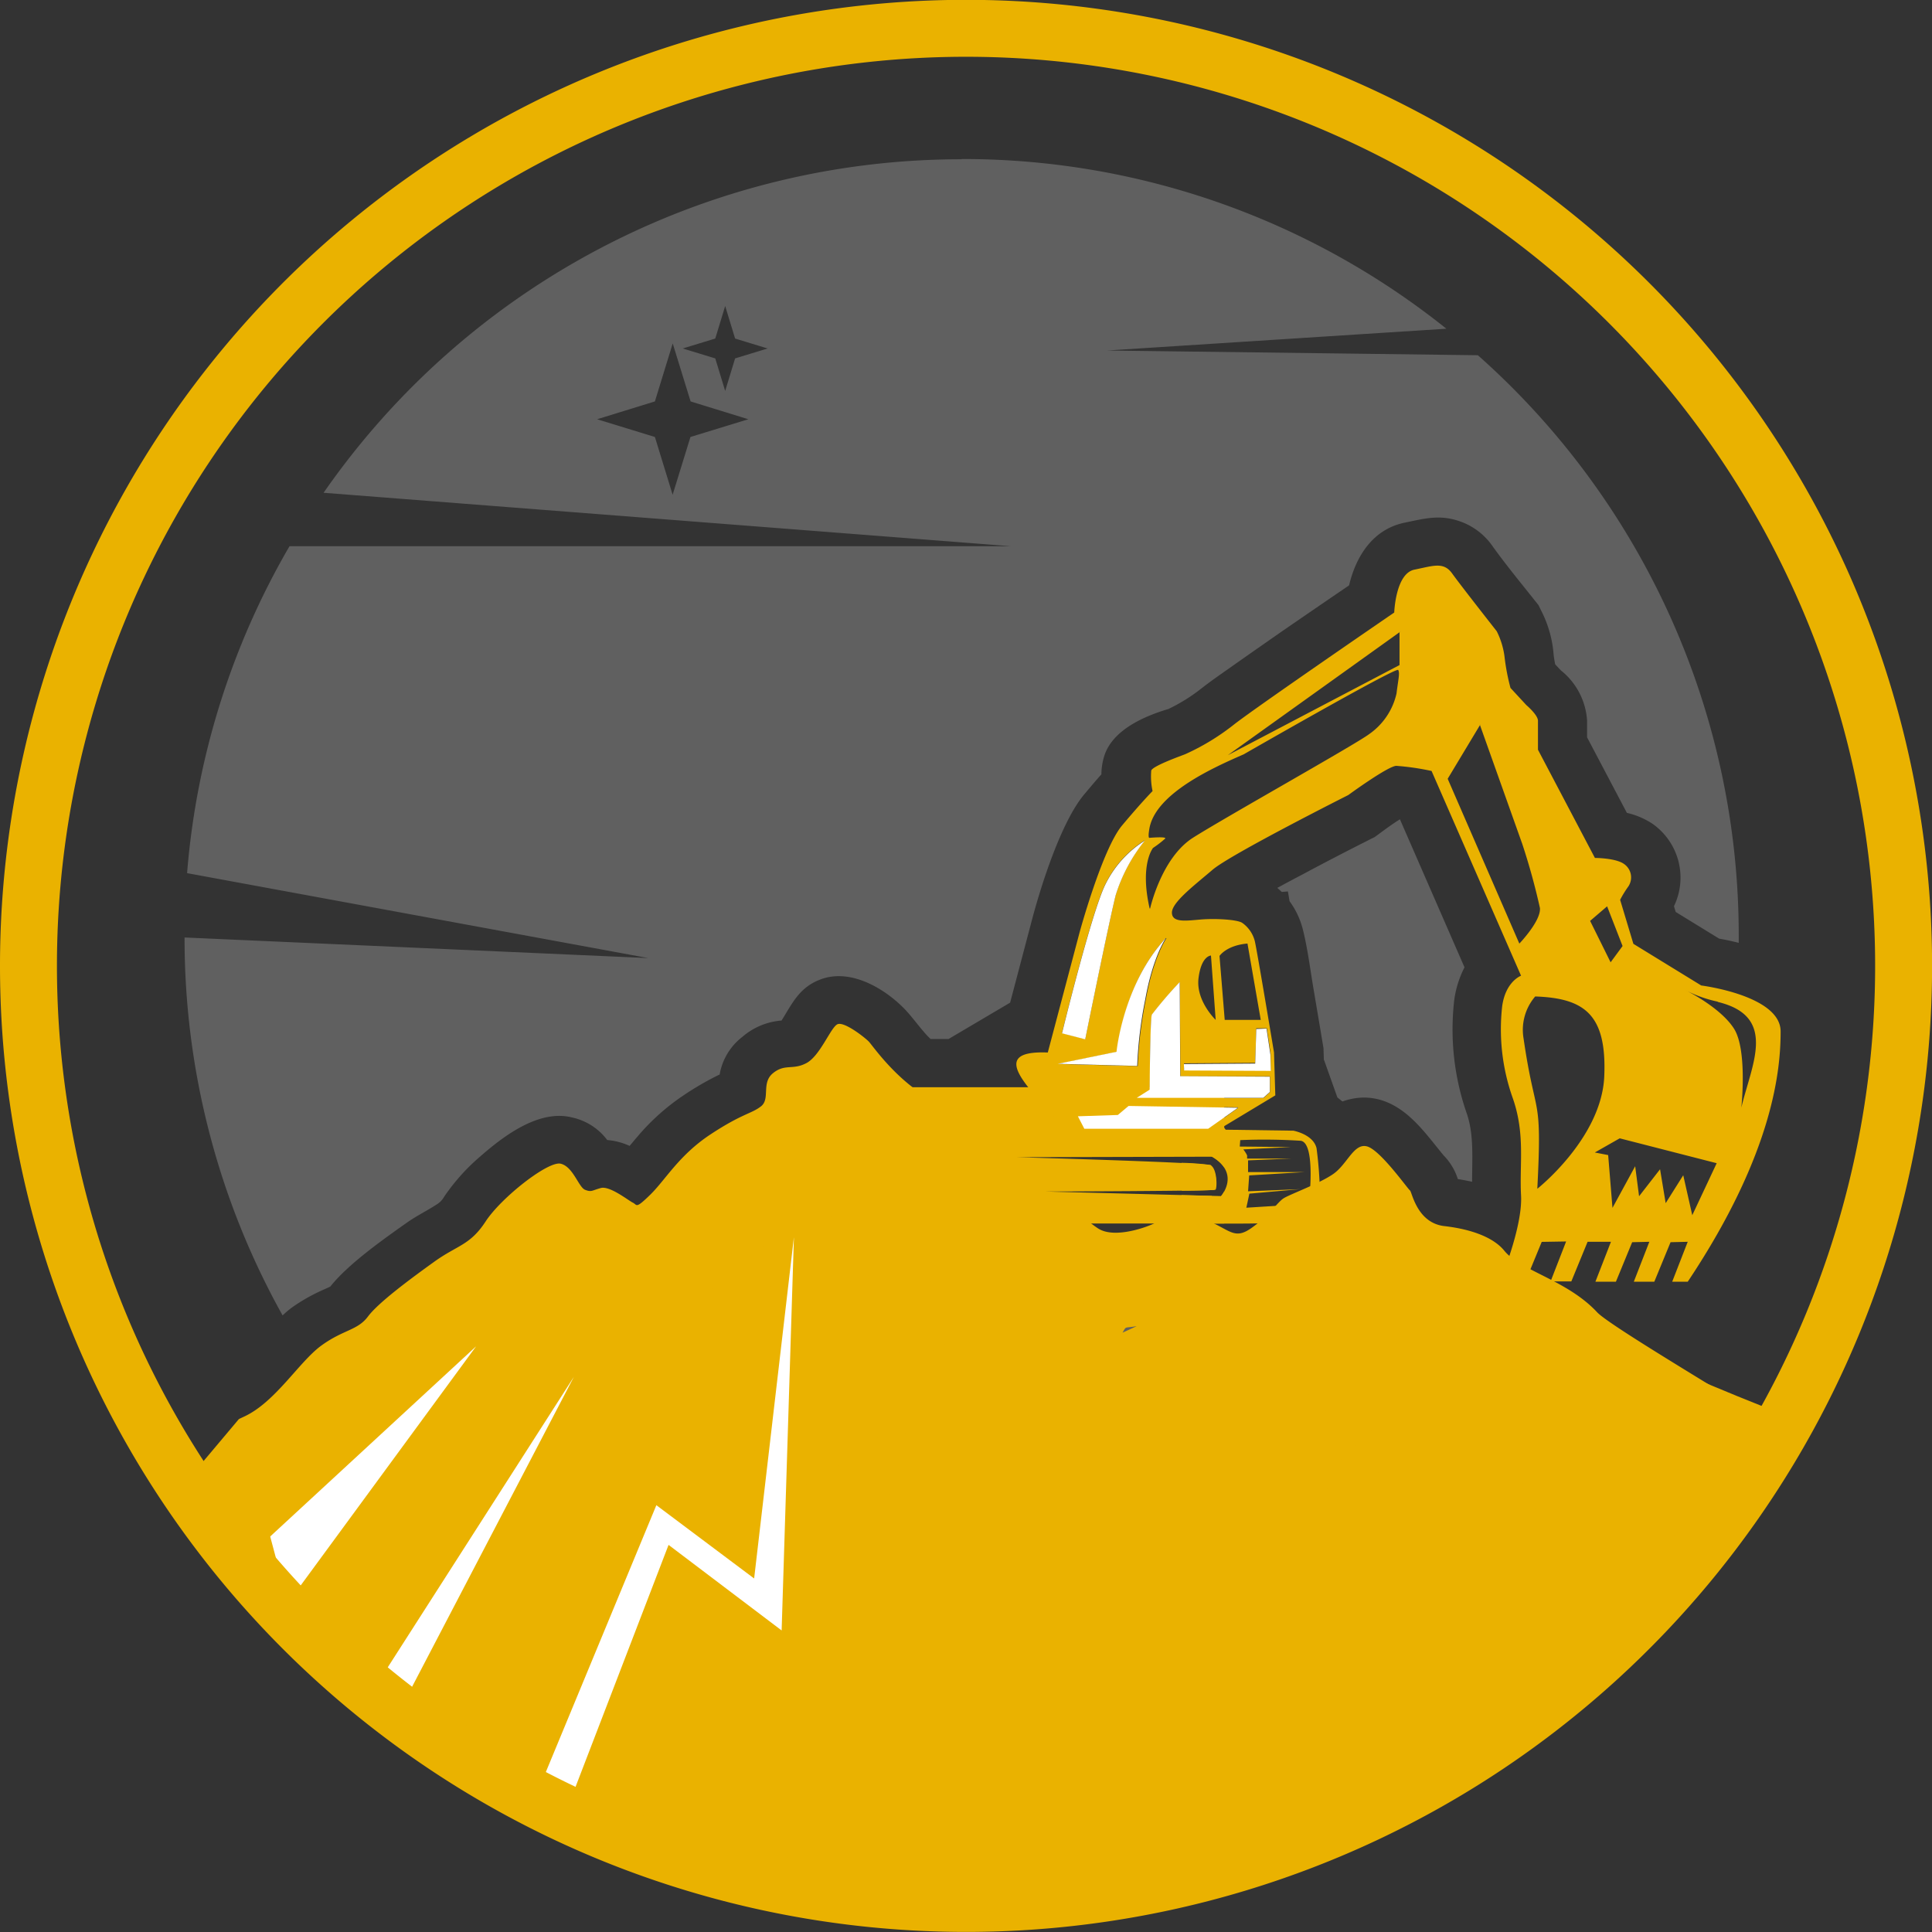
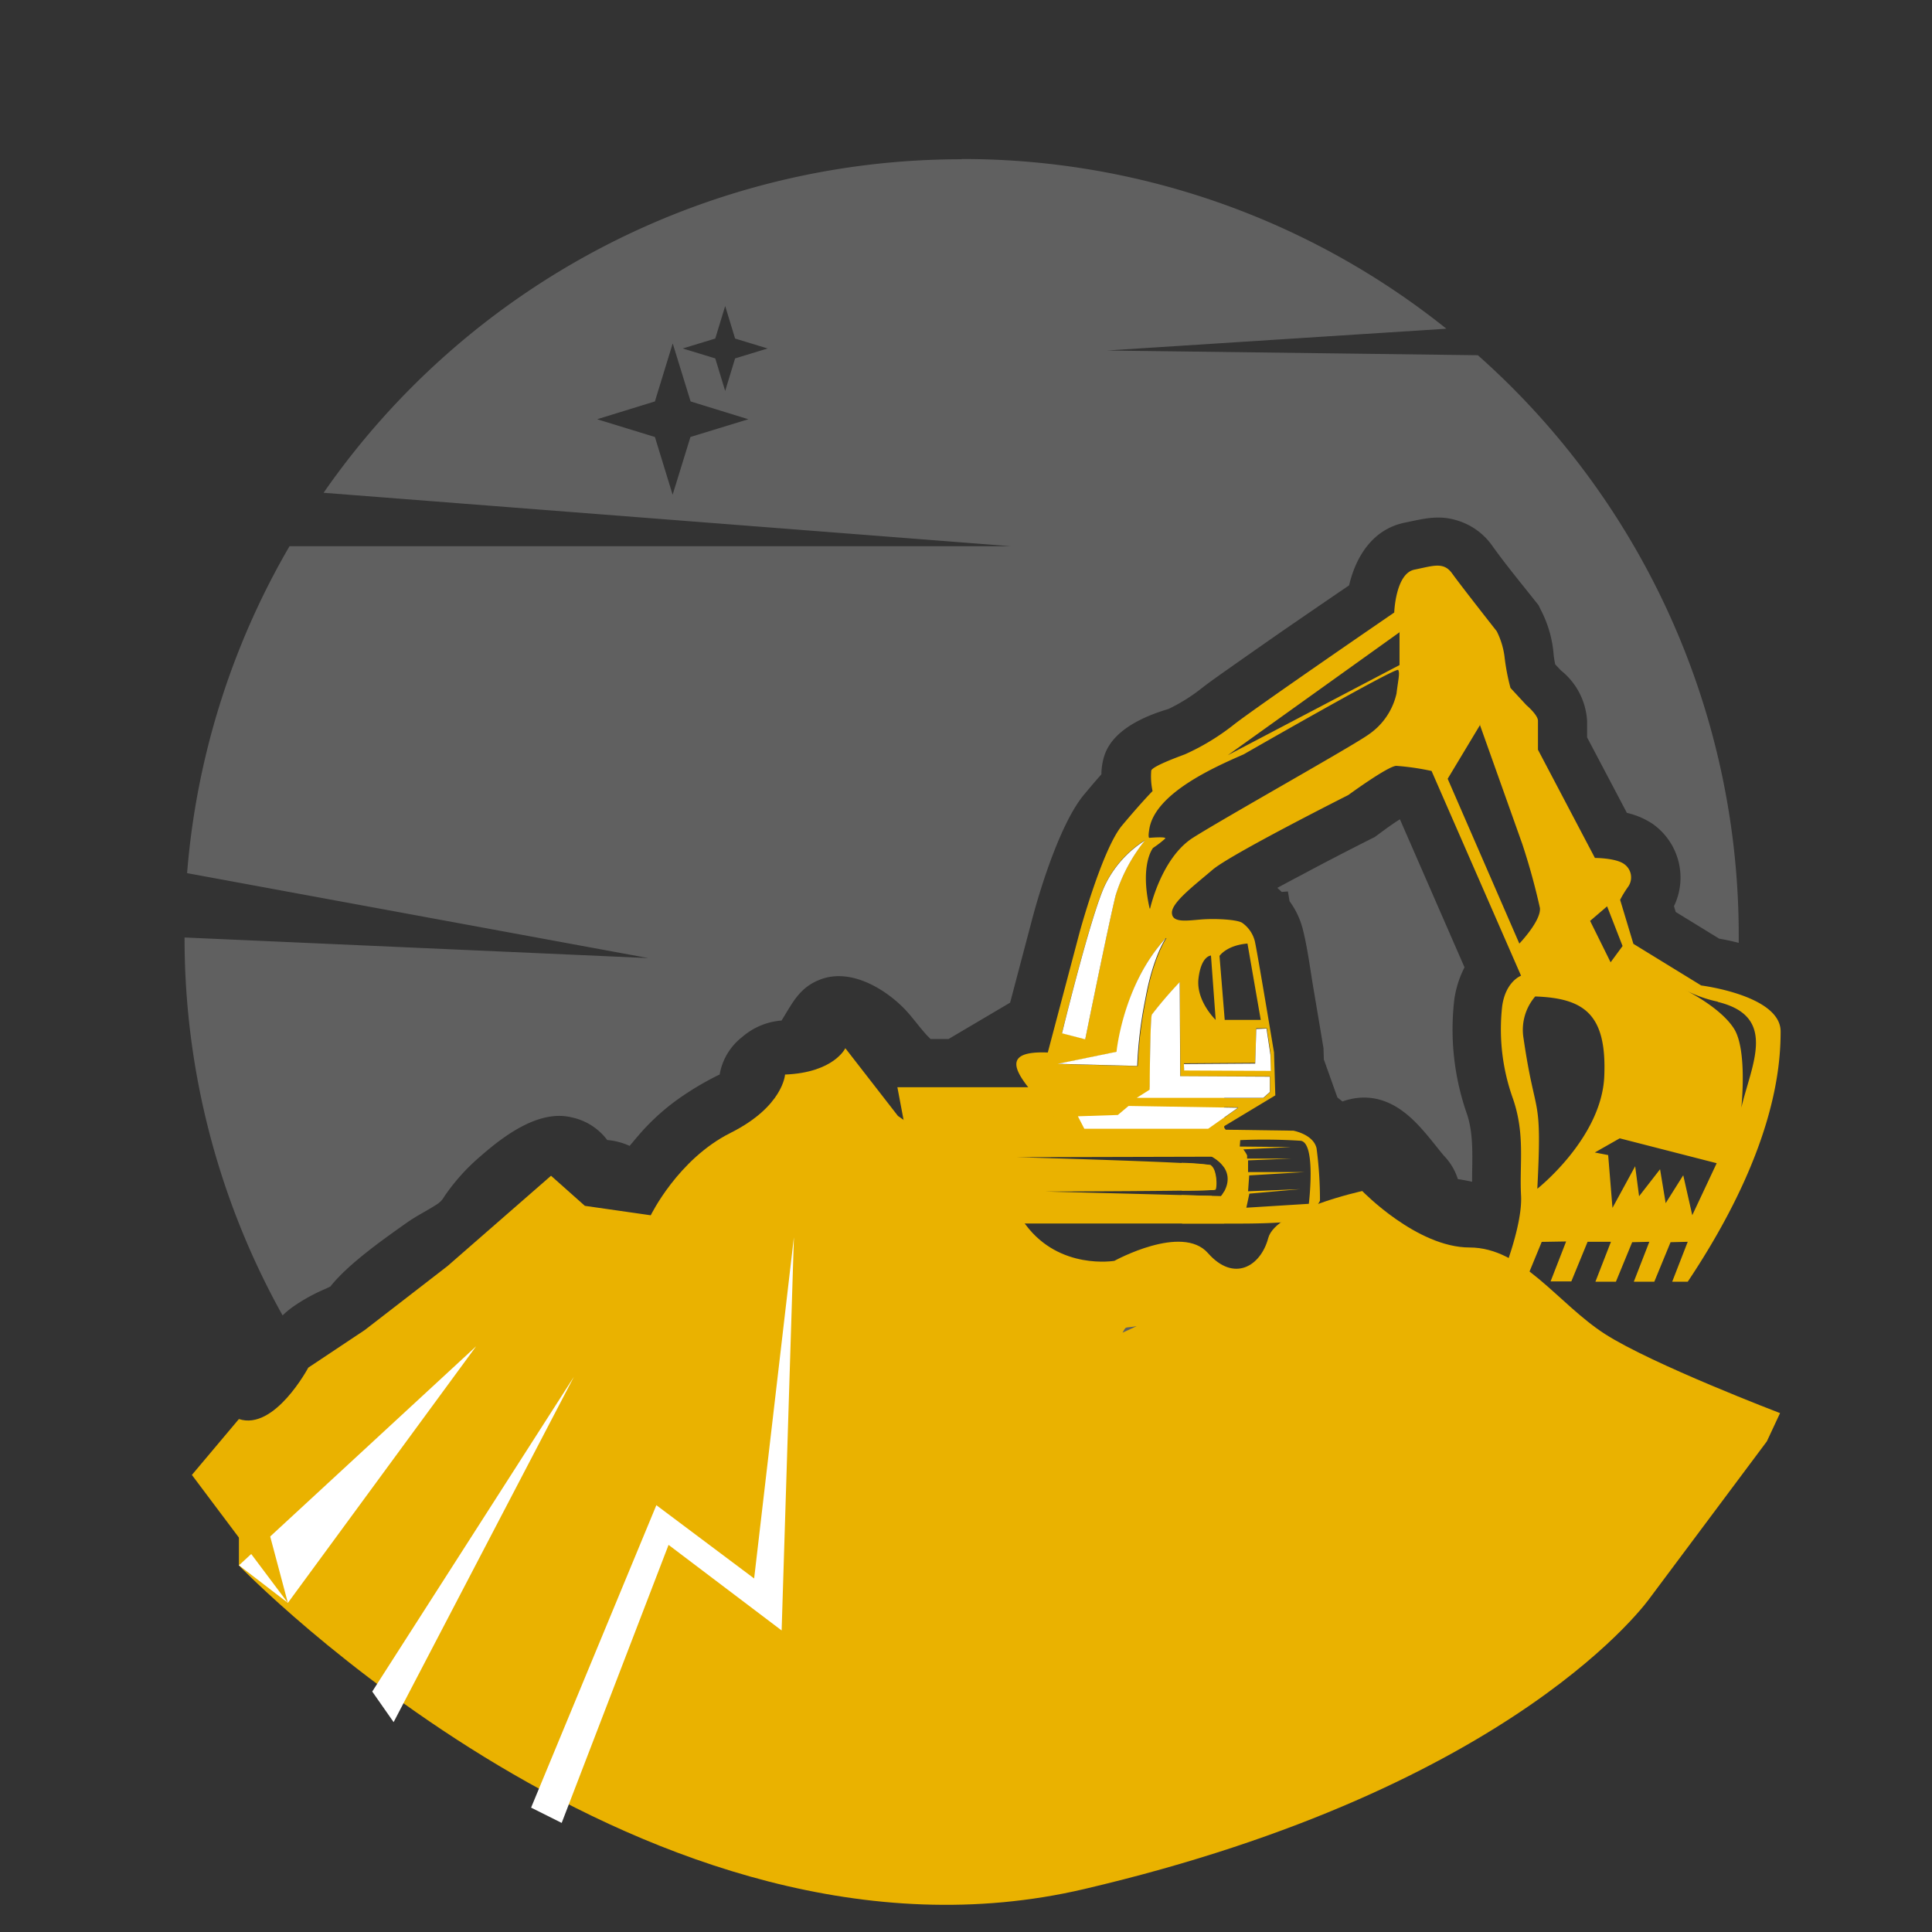
<svg xmlns="http://www.w3.org/2000/svg" viewBox="0 0 237.51 237.51">
  <rect x="0" y="0" width="237.51" height="237.51" fill="#333333" stroke="none" />
  <defs>
    <style>.cls-1{fill:#eab200;}.cls-1,.cls-2,.cls-3{fill-rule:evenodd;}.cls-2{fill:#fff;}.cls-3{fill:#606060;}.cls-4{fill:none;stroke:#eab200;stroke-miterlimit:10;stroke-width:7px;}</style>
  </defs>
  <title>earth-moving</title>
  <g id="Layer_2" data-name="Layer 2">
    <g id="Layer_1-2" data-name="Layer 1">
      <path class="cls-1" d="M29.37,174.45v18s50.43,52.29,103.87,39.79,69.63-35.85,69.63-35.85l14.34-19.2,1.62-3.47s-15.73-6-21.52-9.72-10.17-10.64-16.65-10.64-13.19-6.94-13.19-6.94-10.64,2.31-11.56,5.78-4.22,5.48-7.41,1.85S137,155,137,155s-6.71,1.16-10.88-4.4-15.73-13.41-15.73-13.41l-6.47-8.33s-1.39,3-7.41,3.24c0,0-.23,3.93-6.7,7.17S80,149.4,80,149.4l-8.1-1.16-4.16-3.7-12.72,11.1-10.18,7.87-6.94,4.62S33.76,175.91,29.37,174.45Z" />
      <path class="cls-1" d="M110.32,133.66H150.5v9.85A4.24,4.24,0,0,0,149,142.2l-24,.06s23,.63,23.82,1,.83,2.84.6,3-20.81.22-20.81.22l21.5.56a3.15,3.15,0,0,0,.38-.56v3.93h-37Z" />
-       <path class="cls-1" d="M29.37,174.45l.68-.32c3.83-1.79,6.73-6.73,9.45-8.71s4.45-1.85,5.74-3.58,5.32-4.7,8.16-6.74,4.38-2,6.3-4.94,7.69-7.47,9.23-7.1,2.2,2.9,3,3.21.82.08,1.93-.22,3.38,1.53,3.94,1.8.29.83,2.16-1,3.52-4.85,7.41-7.41,5-2.51,6.18-3.43,0-2.88,1.48-4.08,2.41-.34,4.11-1.24,3-4.44,3.83-4.78,3.31,1.6,3.83,2.13,4,5.74,9.24,7.9,4.32,4.82,4.81,5.26,3.22,5.18,6.92,5.74,5.13,2.72,7.23,4.08,6.36-.31,7-.68a6.51,6.51,0,0,1,6-.47c3.18,1.21,3.65,2.63,5.81,1.12s3.21-3.15,3.95-3.65,4.36-1.79,6.12-3,2.56-3.87,4.2-3.4,5,5.25,5.25,5.4.83,4,4.23,4.39,6.05,1.42,7.35,3c2,2.5,7.76,3.64,11.43,7.59,1.1,1.19,9.22,6.11,14.9,9.6v1.89a1.62,1.62,0,0,0-.69-.37c-1.12-.12-.44,1.3.55,2.72l.14.22v1.08a3.26,3.26,0,0,1-1.62-.74c-1.76-1.24-6.9-6-7.68-6.17s-2.81.78-.4,2.85,6.12,5.54,6.92,6.81,1.17,2.31,0,1.51a36,36,0,0,1-5.37-3.92c-1.49-1.52-3.62-3.52-4.45-3.74s.09.89-.9.86-1.05-1.32-1.42-.83-.15,1,.53,2.78.06,3.34-1,1-2.9-5.56-3.74-6.18-2.59-1.51-2.07.59a13.57,13.57,0,0,0,2,4.75c.56.56,2.69,4.36,3.46,5.53s2.41,3.06,1,2.69-4-3.52-5.59-5-2-3.06-2.66-2,.34,3.18.77,5.12.25,4.42-.49,2.78-2.1-4.35-2.1-4.57-2.72-5.77-5-7-2.54-1.51-3.31-.31-1.39,6.18-2.07,5.53-.12-1.73-.37-3.58-3.36,2-3.86,2.66-2.75,3.83-3.18,4-1.27,0-.71-.86,1.76-2.2,1.73-2.85-.19-1-.9-.52-1.76,2.07-2.71,2.84-4.11,4.26-5,3.06,1.83-2,3.56-3.86a51.34,51.34,0,0,1,4.34-4.11c.41-.36.46-.05,1.39-1s3.13-2.71,4-4.84a7.77,7.77,0,0,1,3.43-3.7c.81-.47,0-5.84.77-6.21s1.83,1.6,3,2.62,2.35.19,2-2.19-3.21-3.92-3.21-3.92-4.45.18-6-2-2.34-2.81-3.21-2.81-2,.31-2,.9a18.84,18.84,0,0,1,.21,3.79,9.39,9.39,0,0,0,.77,4.51c.47.65,2.85,3.25,2.91,4.08s.77,2.81-.22,1.61-2.22-2.75-3-2.54-2.28.81-2.62.38-.37-.9-1-.31a32.33,32.33,0,0,0-3.83,4.91c-.25.68-.22.37.28,2.62a25,25,0,0,1,.61,4.36,9,9,0,0,1-.83,2,15.76,15.76,0,0,0,.28-3.33c-.12-1.21-1.76-2.29-1.82-3.21s-.74-1-.74-1a9.23,9.23,0,0,1-2.6,3.43c-2,1.76-8.52,5.83-8.52,5.83s7.13-6.3,9-8.61,4-6.89,5.32-7.69,4-2.54,4-3.43-2.5-4.88-2.69-5.93-1.39.46-1.63,1.23a3.58,3.58,0,0,1-1.15,1.49,7.63,7.63,0,0,0,.53-3.77,12.61,12.61,0,0,1-.34-1.27,14,14,0,0,0-3.37,4.63c-1.79,3.46-2.9,5.9-4.69,7.82s-3.68,4.11-4.6,4.35-3,.77-3.12,1.39,1,6.8.27,6.46-1.35-3.58-2.34-4.23-.9-1.86-1.79-1.39a15.47,15.47,0,0,0-4.39,5,5.64,5.64,0,0,0,.28,3.58s1.14,3.28.28,3.25-.78-1.27-1.7-2.75-1.36-3.49-2.84-1a14,14,0,0,1-4.61,4.63c-.74.37-3.09-.12,1.42-3.77s5-4.54,5-4.54,1.67-4.2,3.89-5.4,4.32-1.82,6.15-3.4,1.14-2.72,1.14-2.72-1.64-.74.58-2.84,2.88-3,2.2-4.14-4.11-2.53-4.91-2.32-2.07,1.55-4.14,2.35-4.51.53-5.5,1.18a15.39,15.39,0,0,0-2.9,3.86c0,.18-1.39.18-1.67,1s0,3-.22,4.13a13.06,13.06,0,0,1-.52,2.14s.4-1.95-.16-2.66-1.88,2-3,3.09a47,47,0,0,1-4.82,3.24s3.77-2.87,4.82-5.47,2.59-5.77,3.09-6.17,2.56-3.12,2.47-3.52-1.76-.22-2.13.21-1.08-.18-1.08-.18-.9.06-2.17,1.6a69.19,69.19,0,0,1-5,4.88,27.39,27.39,0,0,0,2.56-5.37c.47-1.92,1-3.29-.06-3.29s-2.41,2.59-2.85,3.46-2.41,4.46-4.42,5.88a23.38,23.38,0,0,1-3.8,2.19s3-2.28,4.05-4.29,1.6-2.62,1-2.28-2.13,1.48-2.13,1.48a16.49,16.49,0,0,1,2.44-4.51c1.49-1.73.74-4.88-1.48-6s-3.43-1.18-4.14.55-1.11,2.17.47,4.42.92,2.75.92,2.75a4.87,4.87,0,0,0-2.59-2.87c-2.13-1.05-2.72-1.21-4.57.37s-5.42,1.4-5.42,1.4,3.13-2,3.56-2.79,3.25-1,3.56-2.83.58-1.51,1.57-3.09-1.17-2.59-1.14-4,.28-3.37-.16-3.68-1.48-1-3.09,1.08-3.39,3-3.58,4.05-.43,2.59-.49,3.09a30.61,30.61,0,0,1-6.74,8.06c-2.9,2.1-3.33,2.16-3.33,2.16s5.74-5.62,5.56-7.84-.31-3.4-.31-3.4-4,4.57-4.14,6.05A8.37,8.37,0,0,1,92,157.83s-.06-2.29-.12-2.66-2.48,1.55-3.53,2.72-4.81,1.3-4.81,1.3A8.77,8.77,0,0,0,87,156.63a39.17,39.17,0,0,1,6.3-5.56c1.39-.87,3.93-4.48,4.08-4.48s2.66-2.32,3.46-3,.34-3,2.66-3.95,3.58,1.45,3-1.7-.37-3.52-1-4.48-2.68-1.64-2.93-1.7-2.22,1.55-3.68,1.58-2.44-1.05-2.68.55.71,2.13-3.34,4.6a23,23,0,0,0-7,6.4c-.62,1-1.3.31-2.62,1.11s-.87,2.72-.25,3.64,1.7.47,1.7,1.36-3.68,5-4.2,5.9-1.33.71-.65,1.95,2.47,3.58,2.53,5.12,3.46,3.9,3.65,4.95-2.72-.13-4.08-.87a4.21,4.21,0,0,0-5.07,1.73c-1,1.85-2.22,3.89-1.23,5.68a34.12,34.12,0,0,1,2,5.66s-2-4.39-3.31-5.28-1.57,0-2.75,1.54S65,182,65,182a22.52,22.52,0,0,0,5.38-5.71c1.82-3.12,3.33-2.72,4.14-4.54s.09-4,2.22-6,2.5-2.94,1.21-4.48-1.64-1.76-2.23-1.27-1.23,1.95-2.07,2.44-3,2-3,2,2.5-3.12,2.74-3.34,1.49-2.72,2.85-3.8,1.08-5.15-.59-5.93-2.07-1.51-2.87-.12-2.41,2-2.69,3.24a26.54,26.54,0,0,1-1,2.91,7.84,7.84,0,0,1-.65-3.19c0-1.51-.71-2.68-1-1.6a16,16,0,0,1-3,4.35,16,16,0,0,1-2.23,1.58,29.83,29.83,0,0,0,1.64-2.75,18.13,18.13,0,0,0,1.08-3.18,10.15,10.15,0,0,0-2.62,2.53,11.36,11.36,0,0,0-1.33,4.11c0,1.33-.16,3.43-.16,3.43a24.07,24.07,0,0,0-.68-4.3c-.4-.95-.77-1.29-1.26-.21s-2.13,3.3-2.35,4.35a6.87,6.87,0,0,1-1.88,2.5,20.85,20.85,0,0,0,1.32-2.93c.07-.53-1.14-.4-1.88.46s-3.52,2.44-4.42,3.15A12.58,12.58,0,0,0,48,167.28s1.88-2.53,2.37-3.21-.37-.44-.89-.1a5.17,5.17,0,0,1-1.36.53,4,4,0,0,1,2.38-1.88c1.91-.75,5.22-2.85,5.47-3.43a22.28,22.28,0,0,1,4.63-4.64,24.5,24.5,0,0,0,4.57-4.75,9.84,9.84,0,0,0,.8-2.1s-6.3,4.45-8.15,7.35-6.24,3.95-7.23,4.75-4.45,5.87-5.81,8.22a29.41,29.41,0,0,1-4,5,20.68,20.68,0,0,0,1.79-5c.16-1.7-.25-1.67-.25-1.67a22.59,22.59,0,0,0-4.57,4.6A15.92,15.92,0,0,1,34,175c-.34.22-2.74,1.14-3.21,1.85s-.55,2-1.39,3.09v-5.46Zm96.68-1.23c-1.49,1.76,1.23.1.52.65a17.84,17.84,0,0,0-2.59,2.66c-1.18,1.39-1.45.18-3.71,1.67s-5,4-4.88,5.12,2.87-2.1,6.09-3.61,4.41-.46,5.77-.77-.12-.77-.93-1.55.5-1,2-2.65,3.65-3.83,3.65-4.33-.47-.09-1.92.93a16.65,16.65,0,0,1-4,1.88ZM89,181c-.92,1.48,2.66.8,5.13-.13a8.76,8.76,0,0,0,3.77-2.72,4.12,4.12,0,0,0,2.72,0c1.11-.55,5.13-3.15,2.35.38s-5.19,4.81-3.15,3.76,5.49-3.89,7.35-5.12,4.69-1.61,5.31,0-1.73,2.28-4.08,5.74-.8,1.67.5,1.05,10.93-11,10.81-12.11-4.2,1.42-6.3.68,2.84-4.32,1.35-4.38-7.84,6.11-8.09,4.94,6.8-7.35,5.38-7.6-9.21,8.9-10.94,9-1.05-1.18-2.47-.31S89,181,89,181Zm-6.6-4.31c.74-.37,5.89-5.44,6.94-5.28a27.61,27.61,0,0,0,7.48-1,27.43,27.43,0,0,0,4.63-2.16s-7.78,2.22-7.13.95a11.11,11.11,0,0,1,2.25-2.62l4.79-7.23s-3.52,2.78-4.57,3.4a19.06,19.06,0,0,1-4.14,1.17s2.16.25,1.85.93-1.83,1.68-2.55,2.21-.26,1.4-.67,1.7-3.48,1.68-3.68,2S82.44,176.67,82.44,176.67Z" />
      <path class="cls-1" d="M207.57,157.57h-2l1.91-4.91-2.11.05-2,4.86h-2.52l1.91-4.91-2.11.05-2,4.86h-2.52l1.91-4.91-2.87,0-2,4.87h-2.55l1.91-4.91-3,.05-2,4.86H184.4s2.8-6.65,2.59-10.56.53-7.49-1-11.92a25.24,25.24,0,0,1-1.32-11.35c.42-3.06,2.32-3.75,2.32-3.75l-11-25.17a30.54,30.54,0,0,0-4.33-.63c-1,0-5.91,3.59-5.91,3.59s-14.46,7.28-16.68,9.18-5,4-5,5.27,1.74,1,3.54.85,4.48,0,5.1.41a3.92,3.92,0,0,1,1.55,2.25c.25,1,2.36,13.68,2.36,13.68l.16,5.28-6.39,3.85.29.37L159,139s2.45.44,2.85,2.16a48.33,48.33,0,0,1,.42,6.46,6.26,6.26,0,0,1-1.93,2.19c-1.11.64-7.83.61-7.83.61h-7.19l-.21-2.17a7.49,7.49,0,0,0,.14-1.33l3.74.1a5,5,0,0,1-.72,1.1,2.84,2.84,0,0,0,1.84-1.07h0s2.41-2.75-1.08-4.83c-.72-.47-2.31-.41-3.91-.12-.18-.89-.51-1.53-1.06-1.61a25.65,25.65,0,0,0-2.82-.14,11.74,11.74,0,0,0-5-.36s-2.32-.58-5.33-1.23c-4.16-4.8-9.9-9.68-2.1-9.37l3.91-14.77s2.79-10.24,5.22-13.14,3.75-4.23,3.75-4.23a8.51,8.51,0,0,1-.16-2.53c.21-.58,3.8-1.85,4.17-2a28.57,28.57,0,0,0,5.86-3.54c2.27-1.84,19.84-13.88,19.84-13.88s.16-4.8,2.48-5.27,3.59-1,4.64.47S184,77.6,184,77.6a9.72,9.72,0,0,1,.95,3.06,26.68,26.68,0,0,0,.74,3.91l1.95,2.11s1.43,1.21,1.43,1.93,0,3.56,0,3.56l7,13.3s2.56,0,3.59.75a2,2,0,0,1,.51,2.77,13,13,0,0,0-1,1.63l1.63,5.41,8.34,5.12s9.76,1.22,9.76,5.65-.74,14.77-11.42,30.77Zm-62.29-11.19c2,0,3.5-.06,4-.1a3.24,3.24,0,0,0-.44-3.06,31.18,31.18,0,0,0-3.57-.27,20.73,20.73,0,0,1,0,3.43Zm65.89-23.24a15.78,15.78,0,0,1-4-1.43s4.33,2.11,6,4.75.9,9.71.9,9.71c1.25-5.3,4.51-11.21-2.9-13Zm-67.84-7.82c-5.28,5.7-6,14-6,14l-7.23,1.48,9.77.26a51.85,51.85,0,0,1,1-8.23c.95-5.28,2.53-7.49,2.53-7.49Zm12.78,17-11,0-.06-11.57a49.93,49.93,0,0,0-3.43,4c-.21.52-.27,9.23-.27,9.23l-1.58,1,15.55,0,.81-.72s0-1.75,0-1.88Zm-.41-5.91-1.26,0-.13,4.25-8.76.06,0,.79,10.66.05,0-2-.48-3.19Zm-3.51,9.72L138.74,136l-1.32,1.11-4.91.16.79,1.53h15.23l3.66-2.59Zm-18.78-8.4s2.9-14.35,3.75-17.73a20.27,20.27,0,0,1,3.58-6.7,13.31,13.31,0,0,0-4.9,5.49c-1.75,3.69-5.28,18.2-5.28,18.2l2.85.74Zm20-11.74c-2.64.21-3.49,1.53-3.49,1.53l.64,7.86,4.43,0L153.36,116Zm-4.54,1.48s-1.19,0-1.53,2.79,2.11,5.12,2.11,5.12l-.58-7.91Zm4.33,31,7.7-.48s.92-7.49-1-7.75a71.1,71.1,0,0,0-7.43-.08l-.06.79,6.31.06-5.87.29s.5.66.47.84a1.14,1.14,0,0,0,0,.29l5.45,0-5.34.22,0,1.44,6.95,0-6.81.41-.14,1.95,6.41-.26-6.25.55-.37,1.72Zm-11.81-36.78s1.37-6.23,5.28-8.71,19.94-11.45,21.63-12.72a8.3,8.3,0,0,0,3.38-5c.21-1.74.43-2.49.21-2.9S152.9,92.73,152.9,92.73c-3.44,1.51-10.83,4.72-11.6,9.13-.21,1.22,0,1.14,0,1.14s2.15-.19,1.94.09a12.44,12.44,0,0,1-1.49,1.15s-1.66,2-.42,7.44Zm30.71-34L150.94,92.84l21.11-11.08V77.69Zm9.87,11.4-4,6.65L186.78,116s2.69-2.8,2.53-4.38a81.09,81.09,0,0,0-2.17-7.87l-5.22-14.67Zm6.76,33.41a6.3,6.3,0,0,0-1.43,5.17c1.47,10.12,2.3,6.5,1.69,18.47,0,0,7.91-6.23,8.23-13.83s-2.43-9.6-8.49-9.81ZM211.05,143l-3.16-.81-8.77-2.25-3.06,1.74,1.64.32.53,6.49,2.79-5.12.48,3.69,2.58-3.32.69,4.17,2.16-3.43,1.11,4.91,3-6.39Zm-11.58-26.7-1.9-4.88-2.09,1.79L198,118.3Z" />
      <path class="cls-2" d="M133.41,127.77l-2.85-.74s3.53-14.51,5.28-18.2a13.31,13.31,0,0,1,4.9-5.49,20.27,20.27,0,0,0-3.58,6.7C136.31,113.42,133.41,127.77,133.41,127.77Z" />
      <path class="cls-2" d="M143.33,115.32s-1.58,2.21-2.53,7.49a51.85,51.85,0,0,0-1,8.23l-9.77-.26,7.23-1.48S138.05,121,143.33,115.32Z" />
      <polygon class="cls-2" points="155.7 126.45 156.18 129.65 156.23 131.65 145.57 131.6 145.54 130.81 154.31 130.75 154.44 126.5 155.7 126.45" />
      <path class="cls-2" d="M156.11,132.36c0,.13,0,1.88,0,1.88l-.81.72-15.55,0,1.58-1s.06-8.71.27-9.23a49.93,49.93,0,0,1,3.43-4l.06,11.57Z" />
      <polygon class="cls-2" points="152.19 136.18 148.53 138.76 133.3 138.76 132.51 137.23 137.42 137.07 138.74 135.96 152.19 136.18" />
      <path class="cls-3" d="M118.23,19.55a95.11,95.11,0,0,1,59.58,20.86L136.1,43.09l45.58.58a95.3,95.3,0,0,1,32.07,71.4c0,.28,0,.56,0,.84-.82-.21-1.62-.38-2.41-.52L206,112.11l-.21-.71a8.08,8.08,0,0,0-2.63-10.12A9.52,9.52,0,0,0,200,99.93l-4.89-9.28c0-.68,0-1.36,0-2a8.57,8.57,0,0,0-3.23-6.24l-.69-.74a11.07,11.07,0,0,1-.2-1.25,14.22,14.22,0,0,0-1.58-5.46l-.27-.56-.39-.49c-1.77-2.23-3.66-4.52-5.31-6.83a8.11,8.11,0,0,0-4-3c-2.47-.86-4.35-.32-6.74.17-3.91.8-6,4.11-6.85,7.71q-4,2.73-8,5.48-3.09,2.15-6.15,4.3c-1.31.93-2.71,1.88-4,2.89a21.61,21.61,0,0,1-4.06,2.53c-3,.89-6.71,2.53-7.82,5.57a7.75,7.75,0,0,0-.42,2.46c-.73.82-1.44,1.67-2.13,2.49-2.79,3.34-5.27,11.09-6.42,15.46l-2.67,10.12-7.57,4.47H114.4l-.41-.41c-1-1.08-1.91-2.4-2.91-3.41-2.55-2.55-6.71-4.93-10.35-3.45-2.51,1-3.34,2.91-4.65,5a8.32,8.32,0,0,0-4.81,2,7.44,7.44,0,0,0-2.8,4.64l-.16.07a36,36,0,0,0-4.21,2.44,27.31,27.31,0,0,0-5.7,5.08c-.32.36-.64.77-1,1.18a8.11,8.11,0,0,0-2.75-.72,7.34,7.34,0,0,0-4.35-2.78c-4-1-8.3,2.21-11.17,4.72a25,25,0,0,0-4.51,5,2.66,2.66,0,0,1-.84.92c-1.3.85-2.6,1.46-3.91,2.4-2.82,2-7.08,5-9.26,7.75-.37.19-.84.38-1.2.55a21.7,21.7,0,0,0-3.48,2c-.41.3-.81.63-1.19,1a95.1,95.1,0,0,1-12.05-46.46l57,2.53L23,107.34A94.94,94.94,0,0,1,35.59,67.15h88.69l-84.5-6.57a95.41,95.41,0,0,1,78.45-41ZM82.69,42.25l-2.18,7.1-7.1,2.19,7.1,2.18,2.18,7.1,2.19-7.1L92,51.54l-7.1-2.19-2.19-7.1Zm6.46-4.63-1.22,4-4,1.22,4,1.22,1.22,4,1.22-4,4-1.22-4-1.22-1.22-4Zm73.63,92.71,1.63,4.58.62.5a7.77,7.77,0,0,1,1-.29,7.32,7.32,0,0,1,3.66.09c3.45,1,5.61,4.2,7.78,6.83a7.26,7.26,0,0,1,1.75,2.91c.58.09,1.17.2,1.75.33,0-2.79.24-5.71-.62-8.3a31.4,31.4,0,0,1-1.57-14.06,12.38,12.38,0,0,1,1.26-4l-7.94-18.2c-1,.62-2,1.37-2.74,1.92l-.39.28-.43.21c-2.85,1.44-5.7,2.91-8.51,4.42-1,.52-2,1.06-3,1.6l.54.5.76-.06.2,1.2a9.89,9.89,0,0,1,1.64,3.49c.57,2.25.91,4.94,1.3,7.25s.78,4.6,1.16,6.9l.07.4.05,1.49ZM138,163.83c.55-.25,1.15-.52,1.73-.8l-.66.1C138.25,163.23,138.42,163.12,138,163.83Z" />
      <polygon class="cls-2" points="65.29 222.22 80.69 185.04 92.71 194.05 97.6 152.09 96.09 200.44 82.19 189.92 69.05 224.1 65.29 222.22" />
      <polygon class="cls-2" points="45.76 207.95 70.55 169.26 48.39 211.71 45.76 207.95" />
      <polygon class="cls-2" points="29.38 192.43 58.53 165.51 35.39 197.05 29.38 192.43" />
-       <path class="cls-4" d="M3.5,118.76A115.26,115.26,0,1,1,118.76,234,115.26,115.26,0,0,1,3.5,118.76Z" />
      <polygon class="cls-1" points="29.37 174.45 23.59 181.32 35.39 197.05 29.37 174.45" />
    </g>
  </g>
</svg>